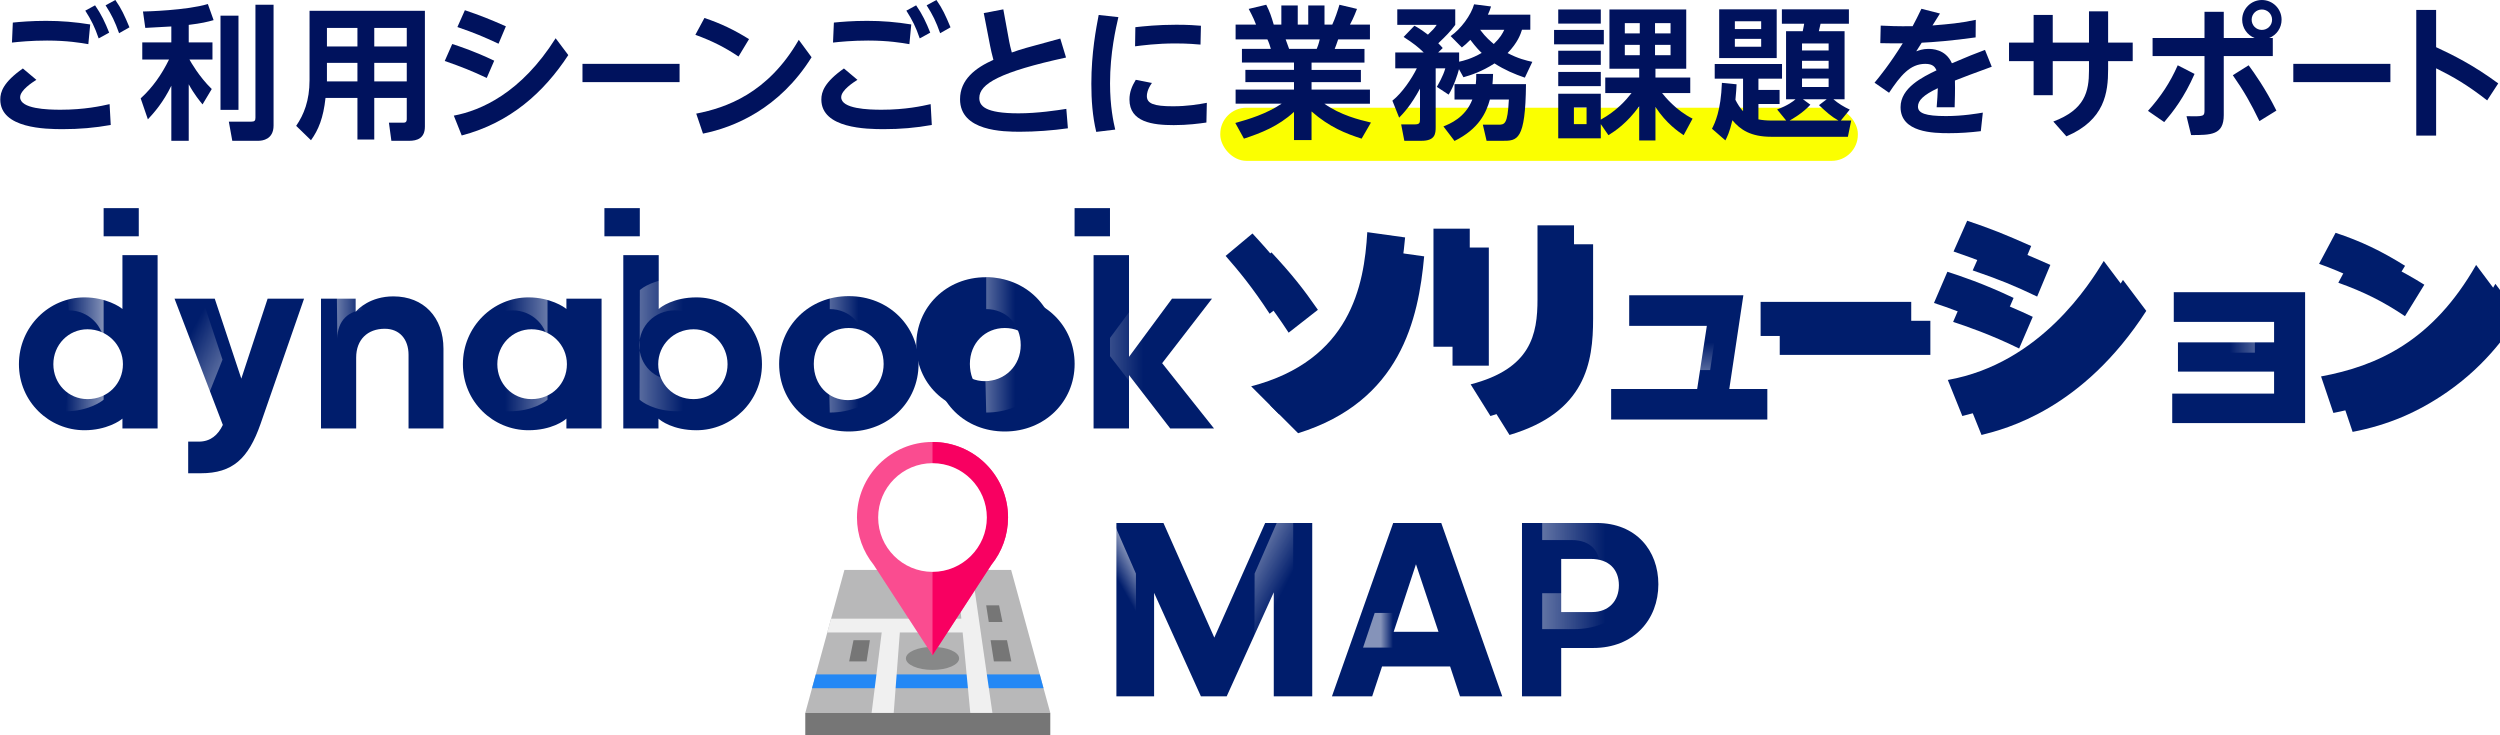
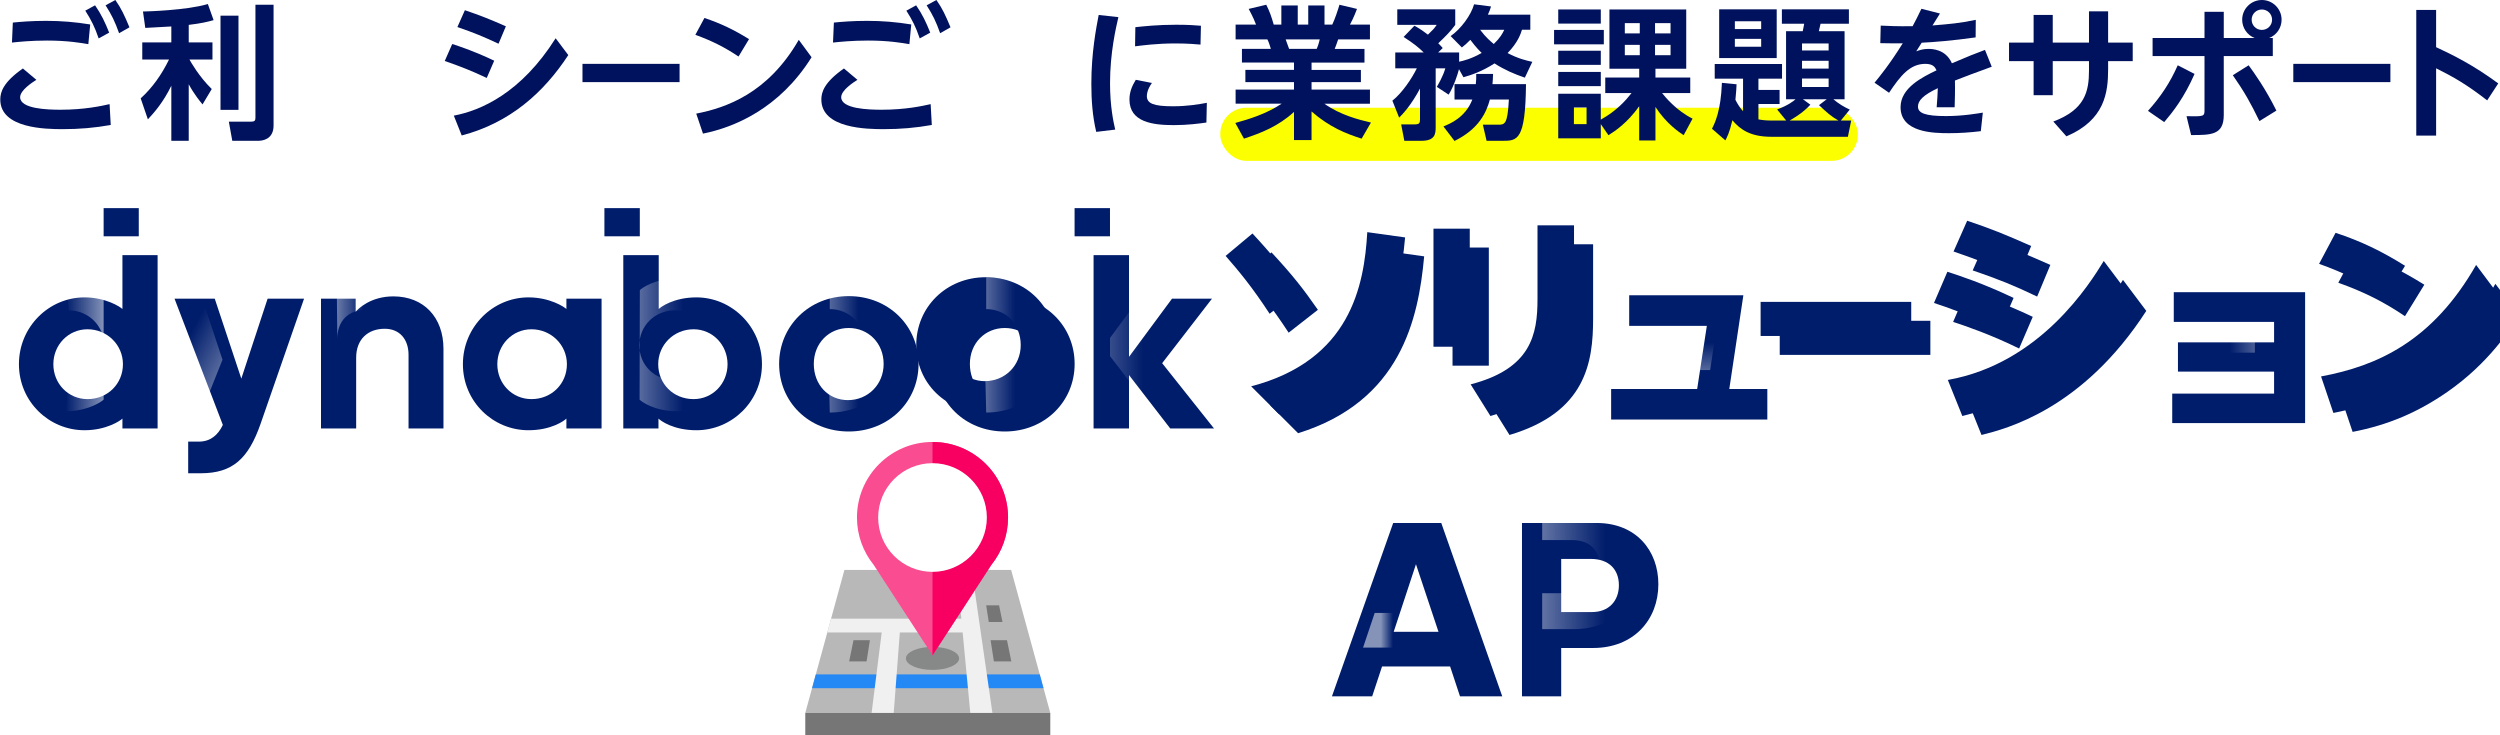
<svg xmlns="http://www.w3.org/2000/svg" xmlns:xlink="http://www.w3.org/1999/xlink" id="_レイヤー_2" width="295.478" height="86.871" viewBox="0 0 295.478 86.871">
  <defs>
    <style>.cls-1{fill:#00125d;}.cls-2{filter:url(#drop-shadow-1);}.cls-3{filter:url(#drop-shadow-2);}.cls-4{fill:#001d6c;}.cls-5{fill:url(#_名称未設定グラデーション_63-4);}.cls-6{fill:url(#_名称未設定グラデーション_63-5);}.cls-7{fill:url(#_名称未設定グラデーション_63-2);}.cls-8{fill:url(#_名称未設定グラデーション_63-3);}.cls-9{fill:url(#_名称未設定グラデーション_63-8);}.cls-10{fill:url(#_名称未設定グラデーション_63-9);}.cls-11{fill:url(#_名称未設定グラデーション_63-6);}.cls-12{fill:url(#_名称未設定グラデーション_63-7);}.cls-13{fill:#767676;}.cls-14{fill:#b8b8b9;}.cls-15{fill:url(#_名称未設定グラデーション_63-22);}.cls-16{fill:url(#_名称未設定グラデーション_63-23);}.cls-17{fill:url(#_名称未設定グラデーション_63-20);}.cls-18{fill:url(#_名称未設定グラデーション_63-21);}.cls-19{fill:url(#_名称未設定グラデーション_63-19);}.cls-20{fill:url(#_名称未設定グラデーション_63-12);}.cls-21{fill:url(#_名称未設定グラデーション_63-14);}.cls-22{fill:url(#_名称未設定グラデーション_63-11);}.cls-23{fill:url(#_名称未設定グラデーション_63-17);}.cls-24{fill:url(#_名称未設定グラデーション_63-16);}.cls-25{fill:url(#_名称未設定グラデーション_63-13);}.cls-26{fill:url(#_名称未設定グラデーション_63-18);}.cls-27{fill:url(#_名称未設定グラデーション_63-15);}.cls-28{fill:url(#_名称未設定グラデーション_63-10);}.cls-29{fill:#2488f5;}.cls-30{fill:#fff;}.cls-31{fill:#fbff00;}.cls-32{fill:#f0f0f0;}.cls-33{fill:#fa4c90;}.cls-34{fill:#878888;}.cls-35{fill:#f80061;}.cls-36{fill:url(#_名称未設定グラデーション_63);}</style>
    <linearGradient id="_名称未設定グラデーション_63" x1="8.79" y1="40.509" x2="13.309" y2="40.509" gradientUnits="userSpaceOnUse">
      <stop offset="0" stop-color="#fff" stop-opacity="0" />
      <stop offset="1" stop-color="#fff" stop-opacity=".52" />
    </linearGradient>
    <linearGradient id="_名称未設定グラデーション_63-2" x1="60.455" x2="66.76" xlink:href="#_名称未設定グラデーション_63" />
    <linearGradient id="_名称未設定グラデーション_63-3" x1="81.378" y1="40.509" x2="73.597" y2="40.509" xlink:href="#_名称未設定グラデーション_63" />
    <linearGradient id="_名称未設定グラデーション_63-4" x1="102" y1="40.509" x2="96.669" y2="40.509" xlink:href="#_名称未設定グラデーション_63" />
    <linearGradient id="_名称未設定グラデーション_63-5" x1="135.436" y1="40.479" x2="125.888" y2="40.479" xlink:href="#_名称未設定グラデーション_63" />
    <linearGradient id="_名称未設定グラデーション_63-6" x1="43.838" y1="36.183" x2="39.839" y2="36.183" xlink:href="#_名称未設定グラデーション_63" />
    <linearGradient id="_名称未設定グラデーション_63-7" x1="120.389" y1="40.509" x2="115.058" y2="40.509" xlink:href="#_名称未設定グラデーション_63" />
    <linearGradient id="_名称未設定グラデーション_63-8" x1="197.044" y1="40.227" x2="197.044" y2="45.337" xlink:href="#_名称未設定グラデーション_63" />
    <linearGradient id="_名称未設定グラデーション_63-9" x1="263.168" y1="39.706" x2="268.579" y2="39.706" xlink:href="#_名称未設定グラデーション_63" />
    <filter id="drop-shadow-1" x="129.709" y="59.573" width="66.295" height="22.725" filterUnits="userSpaceOnUse">
      <feOffset dx="2.239" dy="2.239" />
      <feGaussianBlur result="blur" stdDeviation="0" />
      <feFlood flood-color="#fff" flood-opacity="1" />
      <feComposite in2="blur" operator="in" />
      <feComposite in="SourceGraphic" />
    </filter>
    <linearGradient id="_名称未設定グラデーション_63-10" x1="164.632" y1="74.492" x2="163.203" y2="74.492" xlink:href="#_名称未設定グラデーション_63" />
    <linearGradient id="_名称未設定グラデーション_63-11" x1="151.426" y1="70.272" x2="145.73" y2="67.331" xlink:href="#_名称未設定グラデーション_63" />
    <linearGradient id="_名称未設定グラデーション_63-12" x1="1258.703" y1="69.463" x2="1256.302" y2="68.093" gradientTransform="translate(1391.319) rotate(-180) scale(1 -1)" xlink:href="#_名称未設定グラデーション_63" />
    <linearGradient id="_名称未設定グラデーション_63-13" x1="189.723" y1="66.97" x2="179.597" y2="66.97" xlink:href="#_名称未設定グラデーション_63" />
    <filter id="drop-shadow-2" x="0" y="26.083" width="297.716" height="29.851" filterUnits="userSpaceOnUse">
      <feOffset dx="2.238" dy="2.238" />
      <feGaussianBlur result="blur-2" stdDeviation="0" />
      <feFlood flood-color="#fff" flood-opacity="1" />
      <feComposite in2="blur-2" operator="in" />
      <feComposite in="SourceGraphic" />
    </filter>
    <linearGradient id="_名称未設定グラデーション_63-14" x1="7.764" y1="40.762" x2="12.308" y2="40.762" xlink:href="#_名称未設定グラデーション_63" />
    <linearGradient id="_名称未設定グラデーション_63-15" x1="59.711" y1="40.762" x2="66.05" y2="40.762" xlink:href="#_名称未設定グラデーション_63" />
    <linearGradient id="_名称未設定グラデーション_63-16" x1="80.747" y1="40.762" x2="72.924" y2="40.762" xlink:href="#_名称未設定グラデーション_63" />
    <linearGradient id="_名称未設定グラデーション_63-17" x1="101.482" y1="40.762" x2="96.122" y2="40.762" xlink:href="#_名称未設定グラデーション_63" />
    <linearGradient id="_名称未設定グラデーション_63-18" x1="135.1" y1="40.733" x2="125.499" y2="40.733" xlink:href="#_名称未設定グラデーション_63" />
    <linearGradient id="_名称未設定グラデーション_63-19" x1="43.003" y1="36.413" x2="38.982" y2="36.413" xlink:href="#_名称未設定グラデーション_63" />
    <linearGradient id="_名称未設定グラデーション_63-20" x1="119.971" y1="40.762" x2="114.611" y2="40.762" xlink:href="#_名称未設定グラデーション_63" />
    <linearGradient id="_名称未設定グラデーション_63-21" x1="197.043" y1="40.479" x2="197.043" y2="45.616" xlink:href="#_名称未設定グラデーション_63" />
    <linearGradient id="_名称未設定グラデーション_63-22" x1="263.528" y1="39.955" x2="268.969" y2="39.955" xlink:href="#_名称未設定グラデーション_63" />
    <linearGradient id="_名称未設定グラデーション_63-23" x1="22.288" y1="39.793" x2="29.21" y2="43.539" xlink:href="#_名称未設定グラデーション_63" />
  </defs>
  <g id="_レイアウト">
    <path class="cls-36" d="M13.25,46.946c-.238.238-1.873,1.368-4.46,1.368l.357-3.657c2.379,0,4.162-1.814,4.162-4.103,0-2.26-1.843-4.103-4.162-4.103l-.357-3.746c2.527,0,4.222,1.13,4.46,1.368v12.874Z" />
    <path class="cls-7" d="M65.428,46.946c-.238.238-1.754,1.368-4.46,1.368-4.162,0-7.7-3.36-7.7-7.76s3.538-7.849,7.7-7.849c2.527,0,4.222,1.13,4.46,1.368v12.874ZM65.488,40.554c0-2.26-1.844-4.103-4.162-4.103-2.26,0-4.014,1.843-4.014,4.103,0,2.289,1.754,4.103,4.014,4.103,2.378,0,4.162-1.814,4.162-4.103Z" />
    <path class="cls-8" d="M76.28,34.072c.238-.238,1.754-1.368,4.43-1.368,4.162,0,7.7,3.449,7.7,7.849,0,4.371-3.538,7.76-7.7,7.76-2.735,0-4.222-1.13-4.46-1.368l.03-12.874ZM84.367,40.554c0-2.26-1.754-4.103-3.984-4.103-2.349,0-4.162,1.843-4.162,4.103,0,2.289,1.754,4.103,4.162,4.103,2.23,0,3.984-1.814,3.984-4.103Z" />
    <path class="cls-5" d="M98.608,32.556c4.698,0,8.206,3.508,8.206,7.968,0,4.43-3.508,7.938-8.206,7.938l-.089-3.687c2.319,0,4.192-1.814,4.192-4.252s-1.784-4.222-4.103-4.222" />
    <path class="cls-6" d="M131.55,41.832v-2.141l5.054-6.838h4.698l-5.857,7.582,6.095,7.671h-5.144l-4.846-6.273Z" />
    <path class="cls-11" d="M40.721,39.781c0-2.111,1.338-3.389,3.36-3.389l1.011-3.806c-2.706,0-4.162,1.487-4.43,1.814l.059,5.381Z" />
    <path class="cls-12" d="M116.997,32.556c4.698,0,8.206,3.508,8.206,7.968,0,4.43-3.508,7.938-8.206,7.938l-.089-3.687c2.319,0,4.192-1.814,4.192-4.252s-1.784-4.222-4.103-4.222" />
    <polyline class="cls-9" points="198.323 43.467 199.461 36.047 190.335 36.047 190.335 32.454 203.753 32.454 202.098 43.467" />
    <rect class="cls-10" x="254.83" y="37.987" width="11.298" height="3.438" />
    <g class="cls-2">
-       <path class="cls-4" d="M134.165,67.827v12.232h-4.456v-20.486h5.562l6.011,13.548,6.011-13.548h5.563v20.486h-4.546v-12.292l-5.563,12.292h-3.05l-5.533-12.232Z" />
      <path class="cls-4" d="M169.153,76.53h-8.045l-1.167,3.529h-4.755l7.238-20.486h5.682l7.208,20.486h-4.995l-1.167-3.529ZM165.116,64.447l-2.632,7.985h5.293l-2.662-7.985Z" />
      <path class="cls-4" d="M182.281,74.347v5.712h-4.635v-20.486h8.822c4.666,0,7.297,3.26,7.297,7.237,0,4.187-2.901,7.537-7.716,7.537h-3.769ZM182.281,63.819v6.281h3.649c1.974,0,3.17-1.316,3.17-3.17s-1.166-3.11-3.319-3.11h-3.5Z" />
    </g>
    <path class="cls-28" d="M169.146,76.54h-8.045l1.376-4.097h5.293" />
    <path class="cls-22" d="M148.273,72.293l.012-4.498,3.584-8.214.977.005v20.469h-4.593" />
    <path class="cls-20" d="M134.287,80.055h-4.593v-20.469l.977-.005,3.584,8.214.012,4.498" />
    <path class="cls-25" d="M182.273,74.357v-14.773h4.187c4.665,0,7.297,3.26,7.297,7.237,0,4.187-2.901,7.536-7.716,7.536h-3.768ZM182.273,63.83v6.28h3.648c1.974,0,3.17-1.316,3.17-3.17s-1.166-3.11-3.319-3.11h-3.499Z" />
    <g class="cls-3">
-       <path class="cls-4" d="M12.232,47.236c-.239.239-1.884,1.376-4.486,1.376-4.188,0-7.746-3.379-7.746-7.806s3.559-7.896,7.746-7.896c2.542,0,4.247,1.137,4.486,1.376v-6.37h4.157v20.486h-4.157v-1.167ZM12.292,40.806c0-2.272-1.854-4.127-4.188-4.127-2.272,0-4.037,1.854-4.037,4.127,0,2.303,1.765,4.127,4.037,4.127,2.393,0,4.188-1.824,4.188-4.127Z" />
+       <path class="cls-4" d="M12.232,47.236c-.239.239-1.884,1.376-4.486,1.376-4.188,0-7.746-3.379-7.746-7.806s3.559-7.896,7.746-7.896c2.542,0,4.247,1.137,4.486,1.376v-6.37h4.157v20.486h-4.157v-1.167ZM12.292,40.806c0-2.272-1.854-4.127-4.188-4.127-2.272,0-4.037,1.854-4.037,4.127,0,2.303,1.765,4.127,4.037,4.127,2.393,0,4.188-1.824,4.188-4.127" />
      <path class="cls-4" d="M20.003,53.696v-3.738h1.256c1.376,0,2.273-.778,2.841-1.974l-5.712-14.923h4.755l3.14,9.451,3.11-9.451h4.307l-5.144,14.804c-1.436,4.097-3.29,5.832-7.058,5.832h-1.495Z" />
      <path class="cls-4" d="M39.797,34.615c.269-.329,1.735-1.824,4.457-1.824,3.589,0,5.921,2.482,5.921,6.19v9.421h-4.127v-8.703c0-1.824-1.046-3.08-2.811-3.08-2.034,0-3.379,1.286-3.379,3.409v8.374h-4.157v-15.342h4.097v1.555Z" />
      <path class="cls-4" d="M64.706,47.236c-.239.239-1.765,1.376-4.486,1.376-4.187,0-7.746-3.379-7.746-7.806s3.559-7.896,7.746-7.896c2.542,0,4.247,1.137,4.486,1.376v-1.226h4.157v15.342h-4.157v-1.167ZM64.766,40.806c0-2.272-1.854-4.127-4.187-4.127-2.273,0-4.038,1.854-4.038,4.127,0,2.303,1.764,4.127,4.038,4.127,2.393,0,4.187-1.824,4.187-4.127Z" />
      <path class="cls-4" d="M71.43,48.402v-20.486h4.187v6.37c.239-.239,1.765-1.376,4.456-1.376,4.187,0,7.746,3.47,7.746,7.896,0,4.396-3.559,7.806-7.746,7.806-2.751,0-4.247-1.137-4.486-1.376v1.167h-4.157ZM83.752,40.806c0-2.272-1.765-4.127-4.008-4.127-2.362,0-4.187,1.854-4.187,4.127,0,2.303,1.764,4.127,4.187,4.127,2.243,0,4.008-1.824,4.008-4.127Z" />
      <path class="cls-4" d="M106.327,40.776c0,4.457-3.529,7.985-8.255,7.985s-8.224-3.499-8.224-7.985c0-4.456,3.529-8.015,8.224-8.015,4.726,0,8.255,3.529,8.255,8.015ZM102.2,40.776c0-2.452-1.794-4.247-4.127-4.247s-4.127,1.794-4.127,4.247,1.705,4.277,4.038,4.277,4.217-1.824,4.217-4.277Z" />
      <path class="cls-4" d="M124.774,40.776c0,4.457-3.529,7.985-8.254,7.985s-8.225-3.499-8.225-7.985c0-4.456,3.529-8.015,8.225-8.015,4.725,0,8.254,3.529,8.254,8.015ZM120.647,40.776c0-2.452-1.794-4.247-4.127-4.247s-4.127,1.794-4.127,4.247,1.705,4.277,4.038,4.277,4.217-1.824,4.217-4.277Z" />
      <path class="cls-4" d="M131.2,42.092v6.311h-4.187v-20.486h4.187v12.022l5.084-6.878h4.725l-5.892,7.626,6.131,7.716h-5.174l-4.875-6.311Z" />
      <path class="cls-4" d="M150.068,37.081c-2.054-3.146-3.614-5.019-5.2-6.838l3.172-2.652c2.392,2.574,3.718,4.238,5.486,6.787l-3.458,2.704ZM166.085,28.059c-.676,7.436-2.782,17.135-14.898,20.905l-3.302-3.302c11.726-3.068,13.364-11.882,13.729-18.227l4.472.624Z" />
      <path class="cls-4" d="M173.728,27.019v13.962h-4.29v-13.962h4.29ZM186.053,26.628v8.814c0,5.148-.858,11.05-9.88,13.729l-2.34-3.744c7.15-1.846,7.904-5.902,7.904-10.062v-8.736h4.316Z" />
      <path class="cls-4" d="M206.645,43.737v3.614h-18.461v-3.614h10.167l1.144-7.462h-9.178v-3.614h13.495l-1.664,11.077h4.498Z" />
      <path class="cls-4" d="M225.914,35.677v4.03h-17.803v-4.03h17.803Z" />
      <path class="cls-4" d="M236.405,38.953c-3.328-1.638-6.292-2.652-7.8-3.146l1.586-3.692c1.508.494,4.16,1.352,7.826,3.094l-1.612,3.744ZM251.434,34.507c-7.541,11.674-16.589,13.937-19.475,14.665l-1.716-4.264c10.972-1.95,16.823-11.44,18.435-14.066l2.756,3.666ZM238.537,32.816c-2.704-1.3-4.576-2.054-7.619-3.094l1.612-3.64c2.86.962,4.394,1.586,7.566,2.99l-1.56,3.744Z" />
      <path class="cls-4" d="M254.501,44.283h12.038v-2.6h-11.362v-3.458h11.362v-2.418h-11.856v-3.51h15.522v15.47h-15.704v-3.484Z" />
      <path class="cls-4" d="M282.009,35.131c-2.548-1.716-4.836-2.86-7.878-3.952l1.95-3.666c2.99.988,5.382,2.132,8.216,3.9l-2.288,3.718ZM295.478,35.027c-1.014,1.664-3.588,5.668-8.45,9.048-3.484,2.418-7.021,3.926-11.207,4.732l-1.456-4.316c6.578-1.222,13.156-4.108,18.331-13.183l2.782,3.718Z" />
    </g>
    <path class="cls-21" d="M12.248,47.234c-.239.239-1.883,1.375-4.484,1.375l.359-3.677c2.392,0,4.185-1.823,4.185-4.125,0-2.272-1.853-4.125-4.185-4.125l-.359-3.767c2.541,0,4.245,1.136,4.484,1.375v12.944Z" />
-     <path class="cls-27" d="M64.711,47.234c-.239.239-1.764,1.375-4.484,1.375-4.185,0-7.742-3.378-7.742-7.802s3.557-7.892,7.742-7.892c2.541,0,4.245,1.136,4.484,1.375v12.944ZM64.771,40.807c0-2.272-1.854-4.125-4.185-4.125-2.272,0-4.036,1.853-4.036,4.125,0,2.302,1.764,4.125,4.036,4.125,2.391,0,4.185-1.823,4.185-4.125Z" />
    <path class="cls-24" d="M75.622,34.29c.239-.239,1.764-1.375,4.454-1.375,4.185,0,7.742,3.468,7.742,7.892,0,4.394-3.557,7.802-7.742,7.802-2.75,0-4.245-1.136-4.484-1.375l.03-12.944ZM83.753,40.807c0-2.272-1.764-4.125-4.006-4.125-2.362,0-4.185,1.853-4.185,4.125,0,2.302,1.764,4.125,4.185,4.125,2.242,0,4.006-1.823,4.006-4.125Z" />
    <path class="cls-23" d="M98.071,32.766c4.723,0,8.251,3.527,8.251,8.012,0,4.454-3.527,7.982-8.251,7.982l-.09-3.707c2.332,0,4.215-1.824,4.215-4.275s-1.794-4.245-4.125-4.245" />
    <path class="cls-4" d="M124.766,40.777c0,4.454-3.527,7.982-8.251,7.982s-8.221-3.498-8.221-7.982c0-4.454,3.527-8.012,8.221-8.012,4.723,0,8.251,3.527,8.251,8.012ZM120.641,40.777c0-2.451-1.794-4.245-4.125-4.245s-4.125,1.794-4.125,4.245,1.704,4.275,4.036,4.275,4.215-1.824,4.215-4.275Z" />
    <path class="cls-26" d="M131.193,42.093v-2.152l5.082-6.876h4.723l-5.889,7.623,6.128,7.713h-5.172l-4.873-6.308Z" />
    <path class="cls-4" d="M150.058,37.082c-2.054-3.145-3.613-5.017-5.199-6.836l3.171-2.651c2.392,2.573,3.717,4.237,5.485,6.784l-3.457,2.703ZM166.071,28.062c-.676,7.434-2.781,17.13-14.895,20.899l-3.301-3.301c11.723-3.067,13.361-11.879,13.725-18.222l4.471.624Z" />
    <path class="cls-4" d="M173.713,27.023v13.959h-4.289v-13.959h4.289ZM186.035,26.633v8.812c0,5.147-.858,11.048-9.878,13.725l-2.34-3.743c7.148-1.846,7.902-5.901,7.902-10.06v-8.734h4.315Z" />
    <path class="cls-4" d="M225.891,35.679v4.029h-17.802v-4.029h17.802Z" />
    <path class="cls-4" d="M236.377,38.954c-3.327-1.638-6.291-2.651-7.798-3.145l1.586-3.691c1.508.494,4.159,1.352,7.824,3.093l-1.612,3.743ZM251.401,34.509c-7.538,11.671-16.584,13.933-19.47,14.661l-1.715-4.263c10.969-1.95,16.818-11.437,18.43-14.063l2.756,3.665ZM238.508,32.819c-2.704-1.3-4.575-2.054-7.616-3.093l1.612-3.639c2.859.962,4.393,1.586,7.564,2.989l-1.56,3.743Z" />
    <path class="cls-4" d="M281.971,35.133c-2.547-1.716-4.835-2.859-7.876-3.951l1.949-3.665c2.989.988,5.381,2.132,8.214,3.899l-2.287,3.717ZM295.436,35.029c-1.014,1.664-3.587,5.667-8.448,9.046-3.483,2.417-7.018,3.925-11.203,4.731l-1.456-4.315c6.576-1.222,13.153-4.107,18.326-13.179l2.781,3.717Z" />
    <path class="cls-19" d="M39.869,40.03c0-2.122,1.345-3.408,3.378-3.408l1.016-3.826c-2.72,0-4.185,1.495-4.454,1.823l.06,5.411Z" />
    <path class="cls-17" d="M116.561,32.766c4.723,0,8.251,3.527,8.251,8.012,0,4.454-3.527,7.982-8.251,7.982l-.09-3.707c2.332,0,4.215-1.824,4.215-4.275s-1.794-4.245-4.125-4.245" />
    <polyline class="cls-18" points="198.33 43.737 199.474 36.277 190.298 36.277 190.298 32.663 203.789 32.663 202.125 43.737" />
    <rect class="cls-15" x="255.145" y="38.226" width="11.36" height="3.457" />
    <polyline class="cls-16" points="24.115 47.982 18.406 33.065 23.159 33.065 26.298 42.511" />
    <rect class="cls-4" x="12.248" y="24.599" width="4.154" height="3.329" />
    <rect class="cls-4" x="71.436" y="24.599" width="4.184" height="3.329" />
    <rect class="cls-4" x="127.006" y="24.599" width="4.184" height="3.329" />
    <polygon class="cls-14" points="124.135 84.257 95.177 84.257 99.802 67.364 119.509 67.364 124.135 84.257" />
    <rect class="cls-13" x="95.177" y="84.257" width="28.958" height="2.615" />
    <polygon class="cls-29" points="95.976 81.338 123.335 81.338 122.889 79.705 96.423 79.705 95.976 81.338" />
    <polygon class="cls-32" points="98.223 73.12 113.621 73.12 113.074 67.364 114.853 67.364 117.294 84.257 114.679 84.257 113.777 74.752 106.353 74.752 105.63 84.257 103.016 84.257 104.21 74.752 97.776 74.752 98.223 73.12" />
    <path class="cls-34" d="M113.359,77.818c0,.751-1.408,1.36-3.145,1.36s-3.144-.609-3.144-1.36,1.407-1.36,3.144-1.36,3.145.609,3.145,1.36Z" />
    <polygon class="cls-13" points="100.362 78.173 100.876 75.666 102.813 75.666 102.423 78.173 100.362 78.173" />
    <polygon class="cls-13" points="119.531 78.173 119.017 75.666 117.08 75.666 117.469 78.173 119.531 78.173" />
    <polygon class="cls-13" points="118.486 73.518 118.082 71.545 116.558 71.545 116.864 73.518 118.486 73.518" />
    <path class="cls-33" d="M110.214,52.237c4.93,0,8.928,3.997,8.928,8.929,0,2.114-.739,4.054-1.967,5.585l-6.96,10.706-6.962-10.706c-1.229-1.53-1.967-3.471-1.967-5.585,0-4.931,3.997-8.929,8.93-8.929Z" />
    <path class="cls-35" d="M119.142,61.166c0,2.114-.739,4.054-1.967,5.585l-6.96,10.706v-25.22c4.93,0,8.928,3.997,8.928,8.929Z" />
    <path class="cls-30" d="M110.214,67.59c-3.543,0-6.423-2.881-6.423-6.424s2.88-6.423,6.423-6.423,6.423,2.881,6.423,6.423-2.882,6.424-6.423,6.424Z" />
    <rect class="cls-31" x="144.226" y="12.731" width="75.356" height="6.28" rx="3.094" ry="3.094" />
    <path class="cls-1" d="M4.301,9.434c-.459.289-1.921,1.224-1.921,2.057,0,1.377,3.212,1.479,4.776,1.479,2.822,0,4.828-.442,5.796-.663l.136,2.465c-1.904.34-3.723.493-5.661.493-2.006,0-7.394-.068-7.394-3.502,0-.901.357-2.04,2.668-3.671l1.598,1.343ZM10.438,5.219c-.884-.153-2.482-.425-4.878-.425-1.887,0-3.383.153-4.147.238l.102-2.363c.816-.085,2.21-.204,3.927-.204,1.802,0,3.434.136,5.219.425l-.221,2.329ZM11.236.629c.731,1.054,1.19,2.023,1.666,3.23l-1.241.68c-.476-1.377-.833-2.091-1.581-3.281l1.156-.629ZM13.633,0c.714,1.02,1.071,1.802,1.666,3.229l-1.224.697c-.493-1.377-.867-2.159-1.598-3.298l1.156-.629Z" />
    <path class="cls-1" d="M20.248,3.128c-.714.034-2.414.136-3.077.17l-.272-1.938c.34,0,5.202-.136,7.667-.884l.68,1.904c-.731.204-1.394.374-2.94.561v2.074h2.805v2.022h-2.72c.153.272,1.105,1.989,2.635,3.485l-1.088,1.819c-.306-.374-.986-1.19-1.632-2.38v6.681h-2.057v-6.511c-.969,1.989-2.005,3.145-2.771,3.978l-.85-2.481c1.411-1.292,2.482-2.822,3.349-4.59h-3.162v-2.022h3.434v-1.887ZM28.186,1.853v11.134h-2.125V1.853h2.125ZM32.333.561v14.278c0,1.649-1.326,1.802-1.802,1.802h-3.077l-.408-2.261h2.618c.425,0,.527-.119.527-.459V.561h2.142Z" />
-     <path class="cls-1" d="M50.218,14.976c0,1.377-.935,1.666-1.853,1.666h-2.108l-.289-2.142h1.683c.221,0,.425-.034.425-.425v-2.499h-3.841v4.913h-1.989v-4.913h-3.773c-.255,2.363-.833,3.774-1.717,4.998l-1.751-1.7c.901-1.309,1.581-2.975,1.581-5.405V1.275h13.633v13.701ZM42.245,3.298h-3.604v2.193h3.604v-2.193ZM42.245,7.428h-3.604v2.193h3.604v-2.193ZM48.076,3.298h-3.841v2.193h3.841v-2.193ZM48.076,7.428h-3.841v2.193h3.841v-2.193Z" />
    <path class="cls-1" d="M57.528,9.213c-1.733-.815-2.958-1.309-4.963-2.005l.884-2.006c.935.306,2.533.816,4.963,1.972l-.884,2.04ZM67.167,6.51c-2.89,4.42-6.884,8.006-12.596,9.502l-.935-2.346c3.179-.595,7.956-2.668,12.035-9.145l1.496,1.989ZM58.922,5.167c-1.785-.833-2.839-1.275-4.861-1.972l.884-1.989c1.802.612,2.924,1.054,4.845,1.904l-.867,2.057Z" />
    <path class="cls-1" d="M80.319,7.547v2.159h-11.475v-2.159h11.475Z" />
    <path class="cls-1" d="M87.285,6.68c-1.598-1.071-3.06-1.819-5.099-2.566l1.071-1.989c1.938.646,3.519,1.411,5.27,2.499l-1.241,2.057ZM95.92,6.766c-3.825,6.119-9.196,8.295-12.833,9.026l-.799-2.363c3.485-.68,8.465-2.363,12.12-8.72l1.513,2.057Z" />
    <path class="cls-1" d="M101.344,9.434c-.459.289-1.921,1.224-1.921,2.057,0,1.377,3.212,1.479,4.776,1.479,2.822,0,4.828-.442,5.796-.663l.136,2.465c-1.904.34-3.723.493-5.661.493-2.006,0-7.394-.068-7.394-3.502,0-.901.357-2.04,2.668-3.671l1.598,1.343ZM107.48,5.219c-.884-.153-2.482-.425-4.878-.425-1.887,0-3.383.153-4.147.238l.102-2.363c.816-.085,2.21-.204,3.927-.204,1.802,0,3.434.136,5.219.425l-.221,2.329ZM108.279.629c.731,1.054,1.19,2.023,1.666,3.23l-1.241.68c-.476-1.377-.833-2.091-1.581-3.281l1.156-.629ZM110.676,0c.714,1.02,1.071,1.802,1.666,3.229l-1.224.697c-.493-1.377-.867-2.159-1.598-3.298l1.156-.629Z" />
-     <path class="cls-1" d="M116.271,1.547l2.312-.442.697,3.808c.034.221.187.867.306,1.292,1.105-.391,1.564-.527,5.729-1.649l.68,2.244c-7.802,1.7-10.25,3.111-10.25,4.776,0,.918.629,1.819,4.64,1.819,2.244,0,4.556-.357,5.644-.527l.187,2.295c-1.768.255-3.875.408-5.66.408-1.955,0-7.088-.051-7.088-3.841,0-2.329,1.819-3.706,3.943-4.658-.17-.612-.323-1.309-.391-1.666l-.748-3.858Z" />
    <path class="cls-1" d="M132.183,2.023c-.289,1.275-.986,4.199-.986,7.836,0,2.72.408,4.59.612,5.457l-2.244.272c-.442-1.853-.578-3.773-.578-5.677,0-3.706.578-6.612.867-8.142l2.329.255ZM142.586,14.482c-.816.119-2.193.306-3.859.306-2.499,0-5.235-.357-5.235-3.026,0-.867.289-1.581.748-2.329l1.904.374c-.544.782-.595,1.292-.595,1.547,0,.884.816,1.207,3.077,1.207,1.7,0,3.009-.221,4.012-.408l-.051,2.329ZM134.188,3.213c.952-.102,2.635-.289,4.828-.289,1.445,0,2.295.068,2.924.119l-.051,2.227c-.425-.034-1.445-.136-2.975-.136-2.227,0-3.926.238-4.759.34l.034-2.261Z" />
    <path class="cls-1" d="M160.929,16.386c-1.853-.595-3.774-1.343-5.916-3.212v3.383h-2.074v-3.332c-1.87,1.717-3.91,2.499-5.916,3.162l-1.02-1.853c1.598-.442,3.672-1.071,5.474-2.278h-5.439v-1.666h6.901v-.884h-5.746v-1.445h5.746v-.867h-6.153v-1.615h3.417c-.051-.221-.272-.884-.408-1.122h-3.757v-1.751h2.414c-.119-.323-.323-.833-.867-1.853l2.074-.493c.408.816.595,1.343.884,2.346h.901V.646h1.938v2.261h1.241V.646h1.921v2.261h.918c.323-.68.663-1.7.85-2.346l2.074.493c-.068.17-.391,1.054-.833,1.853h2.363v1.751h-3.757c-.221.629-.272.799-.408,1.122h3.519v1.615h-6.255v.867h5.831v1.445h-5.831v.884h6.901v1.666h-5.389c1.887,1.343,4.114,1.904,5.508,2.227l-1.105,1.904ZM155.625,5.779c.102-.238.221-.544.357-1.122h-4.028c.068.153.34.952.408,1.122h3.264Z" />
    <path class="cls-1" d="M164.568,11.899c1.156-.918,2.278-2.584,2.89-3.825h-2.55v-1.87h3.366c-.663-.646-1.173-1.054-2.38-1.836l1.275-1.326c.408.221.714.391,1.598,1.054.561-.544.731-.697,1.037-1.156h-4.658v-1.836h6.851v1.836c-.595.816-1.122,1.326-2.006,2.176.255.255.323.323.527.561l-.544.527h2.482v1.088c.493-.102,1.462-.34,2.668-1.037-.238-.221-.663-.646-1.343-1.547-.408.425-.663.629-1.003.901l-1.326-1.343c1.224-.85,2.414-2.482,2.771-3.757l2.006.255c-.119.374-.204.612-.374.969h5.015v1.785h-.986c-.153.493-.493,1.513-1.7,2.754,1.224.646,2.192.884,2.923,1.037l-.884,1.87c-1.241-.425-2.396-.918-3.586-1.683-1.53.986-2.822,1.394-3.672,1.632l-.527-.952c-.153.612-.612,2.04-1.224,3.009l-1.394-.918c.136-.238.748-1.258,1.003-2.193h-1.139v6.918c0,.816-.051,1.649-1.683,1.649h-2.023l-.374-1.938h1.581c.544,0,.646-.136.646-.561v-3.671c-1.071,2.005-2.04,3.008-2.465,3.434l-.799-2.006ZM174.427,9.944c.051-.458.051-.731.051-1.207h1.989c-.017.51-.034.833-.068,1.207h3.961c-.068,6.698-1.02,6.698-2.805,6.698h-1.853l-.442-1.904h1.785c.799,0,1.139,0,1.292-2.975h-2.244c-.425,1.547-1.292,3.468-4.182,4.896l-1.309-1.717c.714-.289,2.584-1.02,3.417-3.179h-2.108v-1.819h2.516ZM174.937,3.519c.697.935,1.258,1.377,1.615,1.683.799-.782,1.02-1.224,1.241-1.683h-2.856Z" />
    <path class="cls-1" d="M189.558,3.536v1.7h-5.881v-1.7h5.881ZM189.728,10.998v-1.836h4.012v-1.037h-3.519V1.122h9.077v7.003h-3.638v1.037h4.114v1.836h-3.332c.323.408,1.632,2.04,3.604,3.025l-1.054,1.955c-.561-.374-2.04-1.36-3.332-3.332v3.96h-1.921v-4.045c-1.445,2.005-2.839,2.923-3.638,3.417l-.901-1.309v1.683h-5.031v-5.27h5.031v3.06c1.887-1.054,2.958-2.278,3.638-3.145h-3.111ZM189.201,1.122v1.666h-5.031v-1.666h5.031ZM189.201,6v1.666h-5.031v-1.666h5.031ZM189.201,8.499v1.683h-5.031v-1.683h5.031ZM187.518,12.698h-1.496v1.972h1.496v-1.972ZM193.807,2.737h-1.768v1.207h1.768v-1.207ZM193.807,5.304h-1.768v1.224h1.768v-1.224ZM197.445,2.737h-1.835v1.207h1.835v-1.207ZM197.445,5.304h-1.835v1.224h1.835v-1.224Z" />
    <path class="cls-1" d="M210.042,12.936c1.275-.476,1.921-.969,2.176-1.207h-1.122V3.688h1.972c.085-.374.153-.782.17-.884h-2.635v-1.7h7.921v1.7h-3.349c-.068.306-.136.561-.204.884h3.042v8.041h-1.326c.595.51,1.241.901,1.938,1.224l-1.054,1.292h1.224l-.391,1.921h-9.06c-2.414,0-3.655-.833-4.589-1.955-.357,1.496-.629,1.989-.833,2.38l-1.581-1.377c.34-.663,1.054-2.107,1.173-5.422l1.734.17c-.017.459-.051.918-.136,1.836.238.476.561.986.901,1.343v-3.841h-3.349v-1.734h7.955v1.734h-2.788v1.326h2.499v1.666h-2.499v1.818c.408.085.969.136,1.479.136h1.802l-1.071-1.309ZM203.192,1.105h6.799v5.762h-6.799V1.105ZM205.045,2.516v.918h3.11v-.918h-3.11ZM205.045,4.59v.935h3.11v-.935h-3.11ZM213.969,12.375c-.901,1.003-2.176,1.717-2.448,1.87h5.763c-.85-.476-1.445-1.02-2.295-1.819l.918-.697h-2.822l.884.646ZM212.983,5.134v.833h3.145v-.833h-3.145ZM212.983,7.19v.918h3.145v-.918h-3.145ZM212.983,9.281v1.003h3.145v-1.003h-3.145Z" />
    <path class="cls-1" d="M229.287,1.598l-.884,1.411c2.04-.17,3.145-.255,5.117-.663l-.017,2.074c-2.788.391-4.963.561-6.375.629l-.646,1.02c.34-.119.765-.289,1.411-.289.408,0,2.057,0,2.805,1.7,1.819-.782,2.855-1.19,3.91-1.581l.799,1.989c-1.989.714-3.57,1.326-4.352,1.632.034,1.139-.017,2.465-.034,3.162h-2.125c.085-1.054.102-1.36.136-2.261-1.717.816-2.346,1.462-2.346,2.176,0,.782.884,1.122,3.315,1.122,2.005,0,3.739-.306,4.352-.408l-.238,2.193c-1.258.153-2.481.238-3.756.238-1.836,0-5.729-.068-5.729-3.077,0-2.294,2.618-3.569,4.25-4.352-.17-.374-.408-.765-1.326-.765-1.802,0-2.923,1.377-4.283,3.417l-1.717-1.19c.51-.612,1.819-2.209,3.332-4.657-1.071.017-1.598,0-2.652-.017l.051-2.074c.595.034,2.142.102,3.773.068.374-.714.595-1.122,1.037-2.057l2.192.561Z" />
    <path class="cls-1" d="M237.448,7.224v-2.192h2.907V1.768h2.261v3.264h4.284V1.343h2.261v3.689h2.907v2.192h-2.907v.969c0,2.737-.391,6-4.93,7.921l-1.547-1.75c3.74-1.411,4.216-3.536,4.216-6.035v-1.105h-4.284v4.029h-2.261v-4.029h-2.907Z" />
    <path class="cls-1" d="M253.87,13.106c1.547-1.717,2.635-3.383,3.519-5.389l1.989,1.02c-1.224,2.788-2.533,4.454-3.586,5.694l-1.921-1.326ZM268.625,4.488v2.142h-5.796v6.969c0,2.363-1.496,2.363-3.858,2.363l-.544-2.227c2.074.034,2.125.034,2.125-.748v-6.357h-6.136v-2.142h6.136V1.394h2.278v3.094h3.638c-.867-.34-1.462-1.19-1.462-2.159,0-1.292,1.054-2.329,2.329-2.329s2.329,1.037,2.329,2.329c0,.969-.595,1.819-1.462,2.159h.425ZM267.044,14.312c-1.037-2.142-1.785-3.468-3.145-5.422l1.87-1.173c.663.901,1.989,2.754,3.281,5.354l-2.006,1.241ZM266.126,2.329c0,.663.527,1.207,1.207,1.207.663,0,1.207-.527,1.207-1.207,0-.697-.561-1.207-1.207-1.207s-1.207.51-1.207,1.207Z" />
    <path class="cls-1" d="M282.524,7.547v2.159h-11.475v-2.159h11.475Z" />
    <path class="cls-1" d="M293.962,11.865c-2.431-1.887-4.011-2.788-6.034-3.791v7.955h-2.346V1.173h2.346v4.403c1.972.917,4.369,2.091,7.343,4.283l-1.309,2.006Z" />
  </g>
</svg>